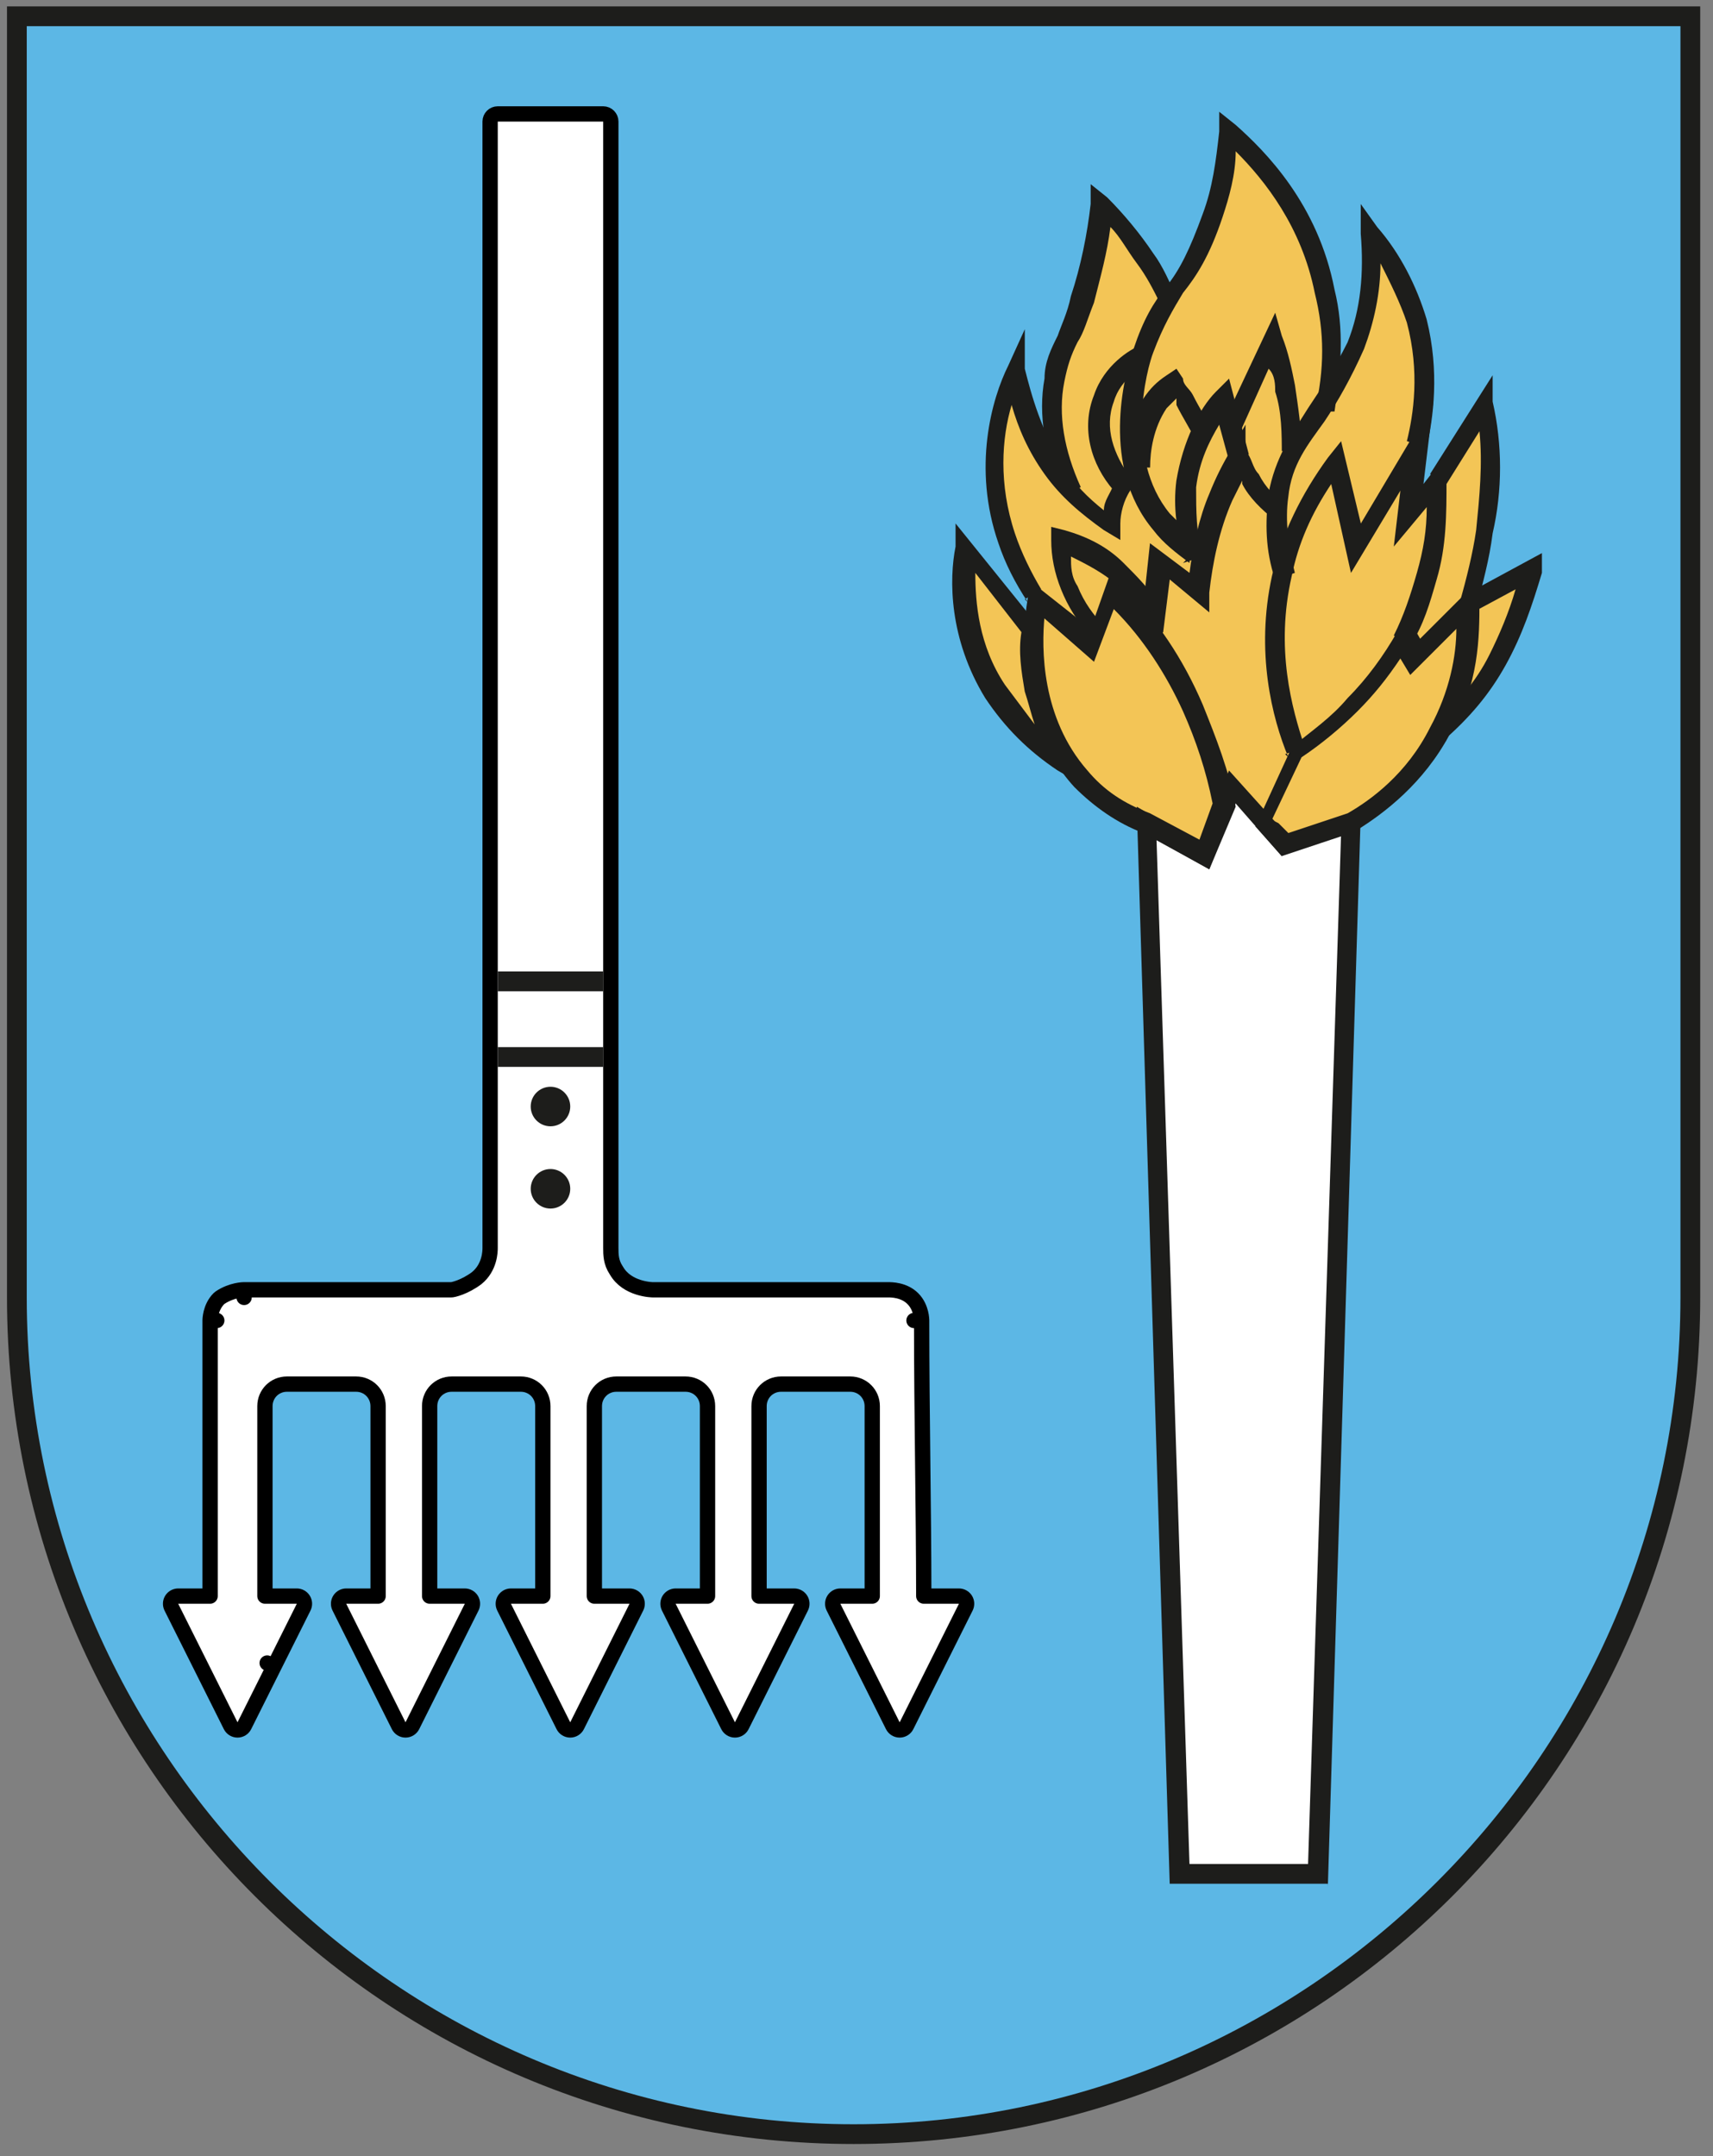
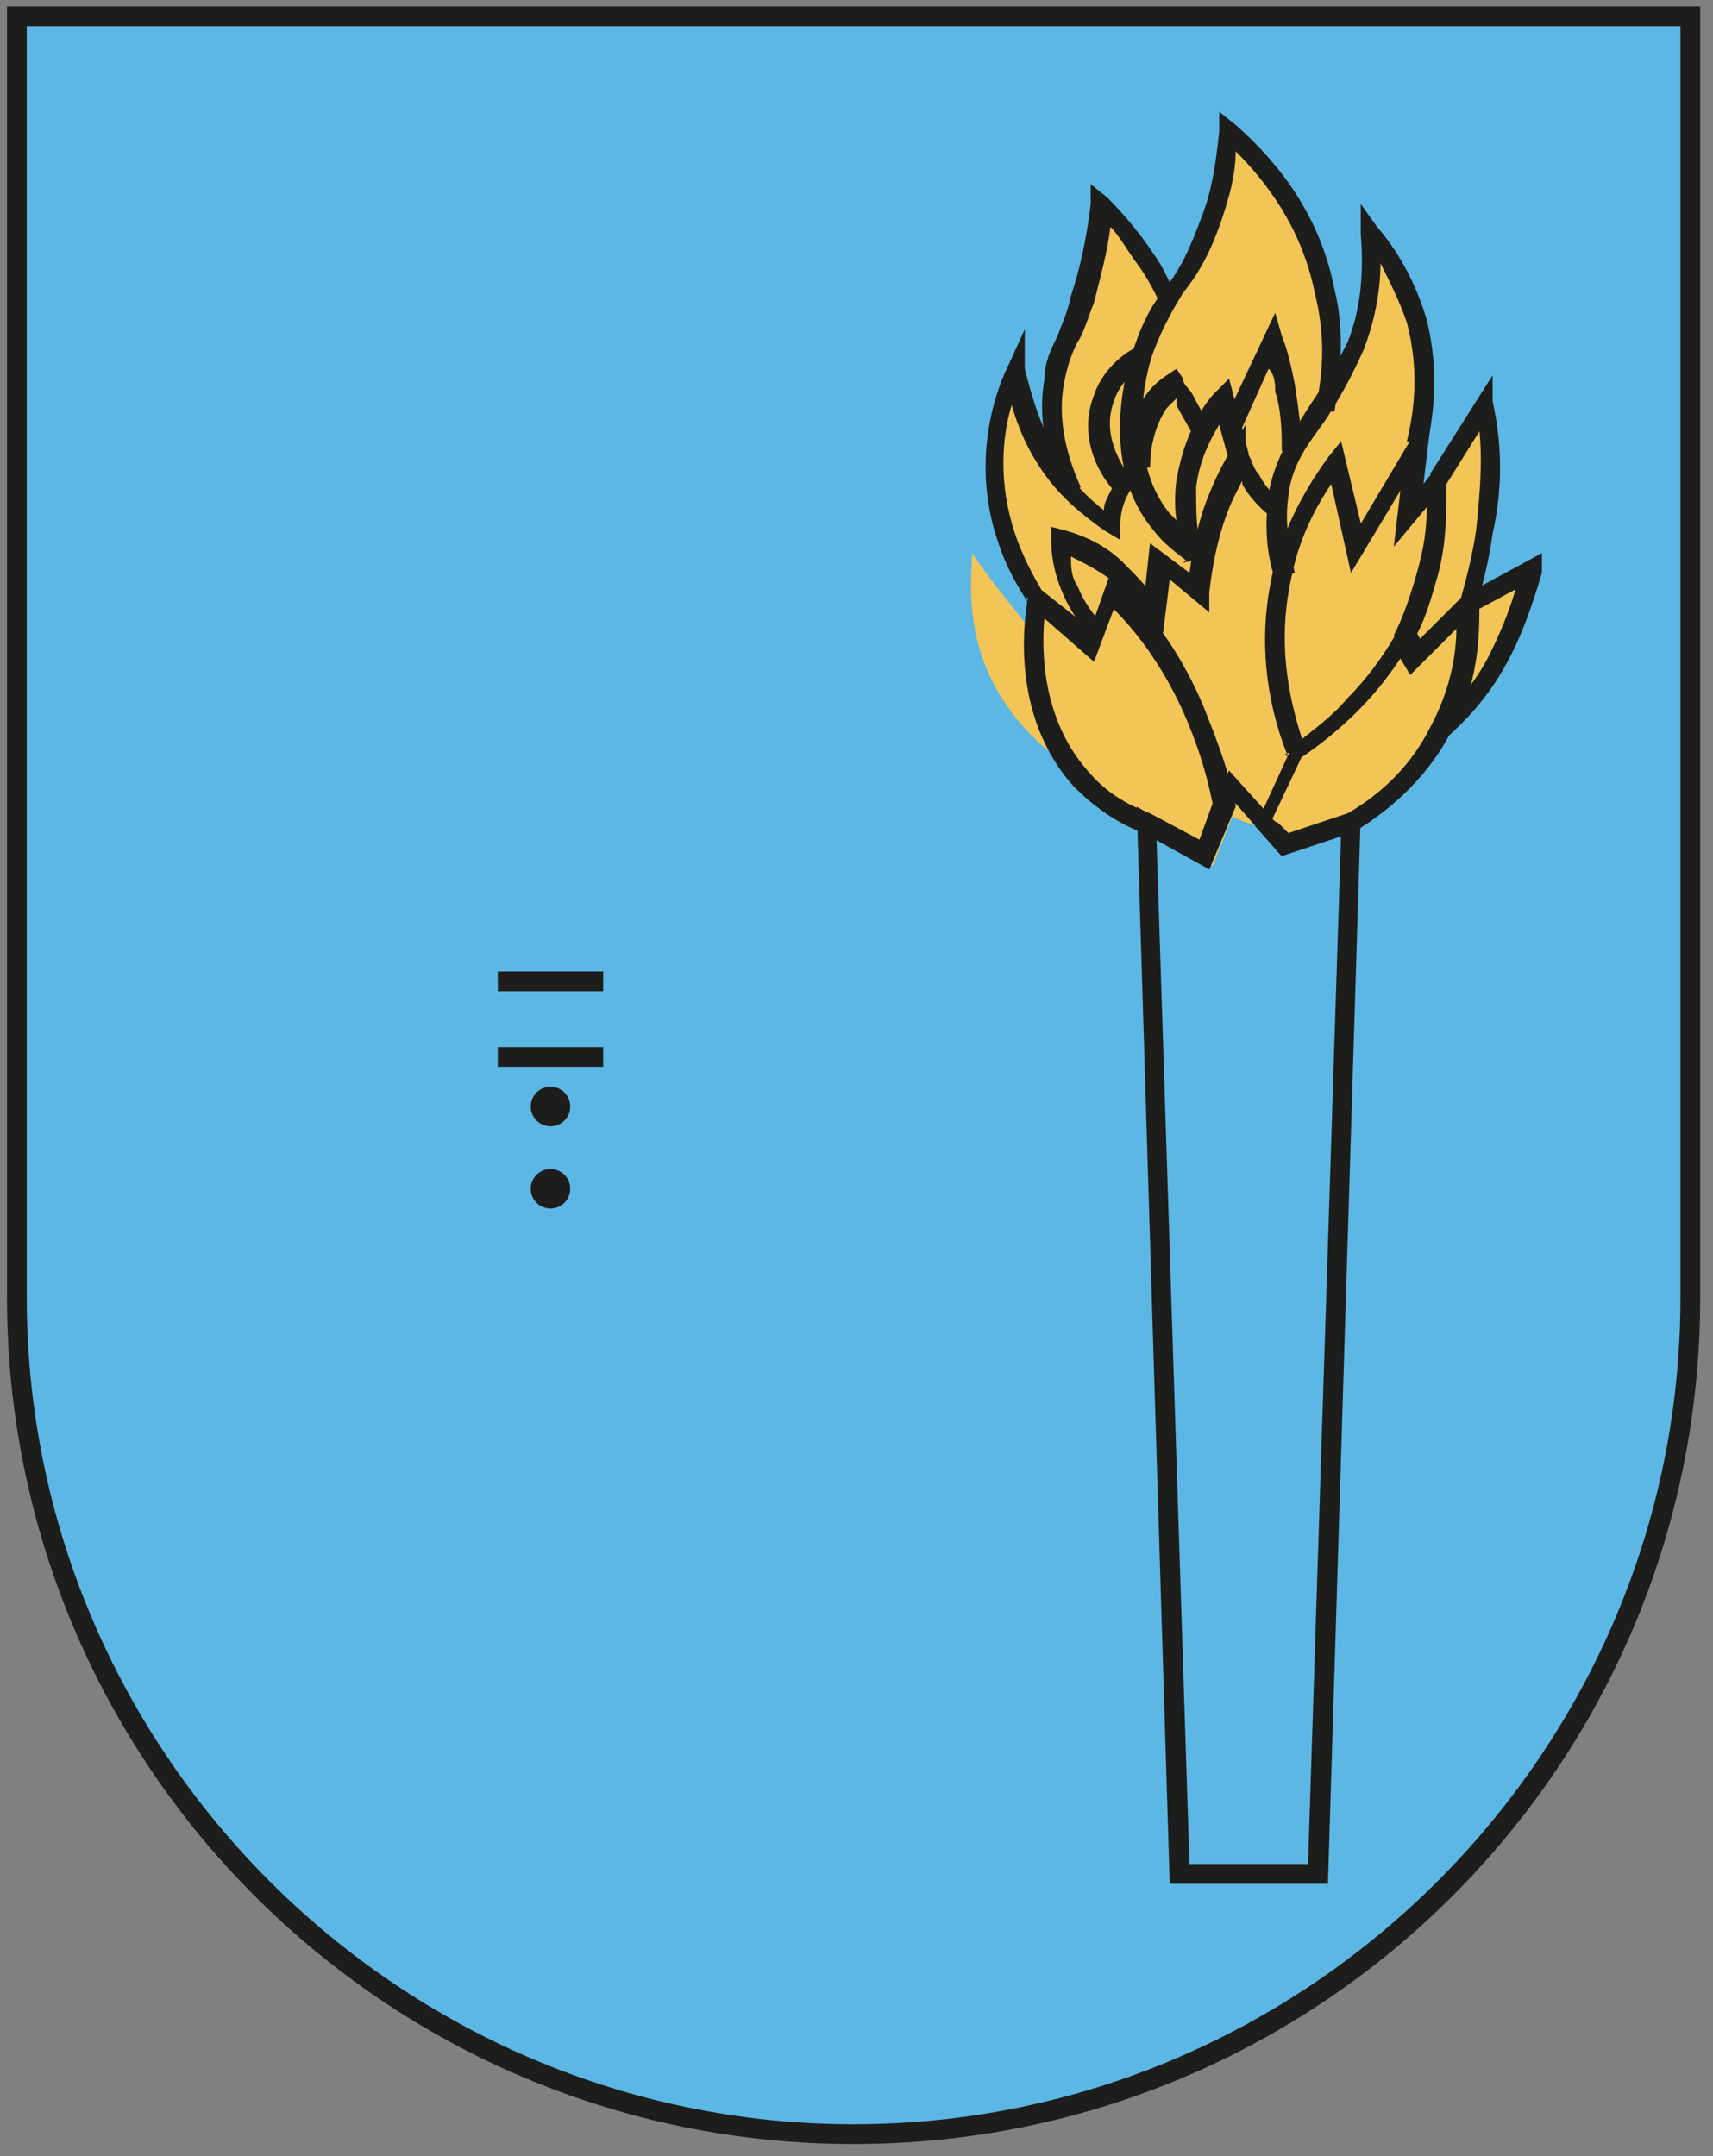
<svg xmlns="http://www.w3.org/2000/svg" width="112" height="141" viewBox="0 0 112 141" fill="none">
  <rect x="0" y="0" width="112" height="141" fill="#808080" stroke="none" />
  <path d="M1.109 1.07H110.524V84.855C110.524 115.008 85.971 139.562 55.817 139.562C25.663 139.562 1.109 115.008 1.109 84.855V1.07Z" fill="#5CB7E5" />
  <path d="M55.811 140.202C25.226 140.202 0.457 115.433 0.457 84.848V0.418H111.164V84.848C111.164 115.433 86.395 140.202 55.811 140.202ZM1.749 1.71V84.848C1.749 114.571 26.088 138.91 55.811 138.91C85.534 138.91 109.872 114.571 109.872 84.848V1.71H1.749Z" fill="#1D1D1B" />
  <path d="M96.083 39.62C96.514 38.327 96.945 36.604 97.16 34.881C97.591 31.651 97.591 28.635 97.16 26.481C96.083 28.204 95.006 29.927 94.144 31.435C93.498 32.297 92.852 32.943 92.206 33.804C92.206 32.297 92.637 30.789 92.637 29.281C93.068 27.989 93.714 24.974 92.637 21.312C91.775 18.512 90.483 16.574 89.621 15.712C89.837 19.158 89.406 21.527 88.76 23.035C88.114 24.758 87.252 26.05 86.391 27.127C86.822 25.404 87.037 22.604 86.391 19.374C85.098 13.558 81.437 10.112 80.145 9.035C80.145 10.328 79.714 12.266 79.068 14.635C78.206 17.435 77.129 18.727 76.268 20.02C75.837 19.158 75.406 18.297 74.76 17.22C73.898 15.712 72.822 14.635 71.96 13.774C71.96 15.281 71.529 17.435 70.668 20.02C69.806 22.604 69.16 23.466 68.945 25.189C68.729 26.912 68.729 29.281 70.237 32.512C69.806 32.081 69.375 31.651 68.945 31.004C67.006 28.42 66.575 25.62 66.36 24.327C65.714 26.05 64.206 30.573 65.929 35.527C66.36 37.035 67.222 38.327 67.868 39.404C67.868 40.912 67.652 41.558 67.652 41.558C66.36 39.835 64.852 38.112 63.56 36.173C63.56 37.466 62.914 41.558 65.499 45.65C67.006 48.02 68.729 49.312 70.022 50.173C70.237 50.604 70.668 51.035 71.099 51.466C72.606 52.974 74.114 53.835 75.406 54.481C76.698 55.127 77.991 55.989 79.283 56.635L80.575 53.404C81.437 53.835 82.514 54.05 83.375 54.481C83.806 54.912 83.503 54.795 83.934 55.225C85.442 54.795 87.245 53.849 88.753 53.418C90.045 52.772 92.837 50.239 94.776 46.793C95.853 45.931 97.097 45.333 98.39 43.179C99.682 40.81 99.766 39.266 100.197 37.758C98.904 38.404 98.091 38.317 96.583 38.963L96.083 39.62Z" fill="#F3C556" />
-   <path d="M40.302 83.085C40.3 83.082 40.297 83.078 40.295 83.074C40.291 83.068 40.288 83.062 40.284 83.056C39.943 82.546 39.937 82.037 39.937 81.611V7.949C39.937 7.673 39.713 7.449 39.437 7.449H32.545C32.268 7.449 32.045 7.673 32.045 7.949V81.611C32.045 81.813 32.036 82.88 31.161 83.585C30.774 83.874 30.388 84.066 30.077 84.186C29.92 84.246 29.786 84.287 29.684 84.312C29.571 84.339 29.523 84.341 29.529 84.341H15.96V84.841C15.96 84.341 15.96 84.341 15.96 84.341H15.959H15.959L15.957 84.341L15.953 84.341L15.942 84.341C15.933 84.342 15.922 84.342 15.909 84.343C15.882 84.344 15.846 84.346 15.802 84.35C15.713 84.359 15.592 84.375 15.448 84.407C15.161 84.471 14.777 84.598 14.39 84.856C14.363 84.874 14.337 84.895 14.314 84.918C14.012 85.221 13.872 85.585 13.806 85.851C13.772 85.986 13.755 86.105 13.746 86.192C13.742 86.235 13.739 86.271 13.738 86.298C13.738 86.305 13.738 86.312 13.738 86.318C13.737 86.323 13.737 86.327 13.737 86.331L13.737 86.342L13.737 86.346L13.737 86.347L13.737 86.348L13.737 86.349C13.737 86.349 13.737 86.349 14.174 86.349H13.737V104.372H11.652C11.479 104.372 11.318 104.462 11.227 104.609C11.136 104.756 11.128 104.941 11.205 105.096L13.144 108.972L15.082 112.849C15.167 113.019 15.34 113.126 15.529 113.126C15.719 113.126 15.892 113.019 15.976 112.849L17.915 108.972L17.468 108.749L17.915 108.972L19.853 105.096C19.931 104.941 19.923 104.756 19.831 104.609C19.74 104.462 19.579 104.372 19.406 104.372H17.322V91.949C17.322 91.148 17.959 90.51 18.76 90.51H23.283C24.084 90.51 24.721 91.148 24.721 91.949V104.372H22.637C22.464 104.372 22.303 104.462 22.212 104.609C22.12 104.756 22.112 104.941 22.19 105.096L24.128 108.972L26.067 112.849C26.151 113.019 26.324 113.126 26.514 113.126C26.703 113.126 26.876 113.019 26.961 112.849L28.899 108.972L30.838 105.096C30.915 104.941 30.907 104.756 30.816 104.609C30.725 104.462 30.564 104.372 30.391 104.372H28.091V91.949C28.091 91.148 28.728 90.51 29.529 90.51H34.052C34.853 90.51 35.491 91.148 35.491 91.949V104.372H33.406C33.233 104.372 33.072 104.462 32.981 104.609C32.89 104.756 32.881 104.941 32.959 105.096L34.897 108.972L36.836 112.849C36.92 113.019 37.094 113.126 37.283 113.126C37.472 113.126 37.645 113.019 37.73 112.849L39.669 108.972L41.607 105.096C41.685 104.941 41.676 104.756 41.585 104.609C41.494 104.462 41.333 104.372 41.16 104.372H38.86V91.949C38.86 91.148 39.498 90.51 40.298 90.51H44.821C45.622 90.51 46.26 91.148 46.26 91.949V104.372H44.175C44.002 104.372 43.841 104.462 43.75 104.609C43.659 104.756 43.651 104.941 43.728 105.096L45.666 108.972L47.605 112.849C47.69 113.019 47.863 113.126 48.052 113.126C48.242 113.126 48.415 113.019 48.499 112.849L50.438 108.972L52.376 105.096C52.454 104.941 52.446 104.756 52.354 104.609C52.263 104.462 52.102 104.372 51.929 104.372H49.629V91.949C49.629 91.148 50.267 90.51 51.068 90.51H55.591C56.391 90.51 57.029 91.148 57.029 91.949V104.372H54.944C54.771 104.372 54.61 104.462 54.519 104.609C54.428 104.756 54.42 104.941 54.497 105.096L56.436 108.972L58.374 112.849C58.459 113.019 58.632 113.126 58.821 113.126C59.011 113.126 59.184 113.019 59.269 112.849L61.207 108.972L63.145 105.096C63.223 104.941 63.215 104.756 63.124 104.609C63.032 104.462 62.872 104.372 62.698 104.372H60.398C60.395 101.418 60.361 98.511 60.328 95.606L60.328 95.605C60.294 92.535 60.259 89.469 60.259 86.349H59.759C60.259 86.349 60.259 86.349 60.259 86.349V86.348L60.259 86.347L60.259 86.346L60.259 86.342L60.258 86.331C60.258 86.322 60.258 86.311 60.257 86.298C60.256 86.271 60.254 86.235 60.249 86.192C60.241 86.105 60.224 85.986 60.19 85.851C60.123 85.585 59.984 85.221 59.681 84.918C59.102 84.339 58.275 84.341 58.052 84.341L58.035 84.341H42.669H42.669L42.668 84.341L42.668 84.341H42.668L42.658 84.341C42.648 84.341 42.632 84.34 42.609 84.339C42.565 84.337 42.497 84.332 42.411 84.321C42.239 84.3 42.002 84.259 41.742 84.176C41.218 84.01 40.648 83.691 40.302 83.085Z" fill="white" stroke="black" stroke-linejoin="round" />
  <path d="M39.439 63.527H32.547V64.82H39.439V63.527Z" fill="#1D1D1B" />
  <path d="M39.439 68.473H32.547V69.765H39.439V68.473Z" fill="#1D1D1B" />
  <path d="M35.992 73.651C36.705 73.651 37.284 73.072 37.284 72.359C37.284 71.645 36.705 71.066 35.992 71.066C35.278 71.066 34.699 71.645 34.699 72.359C34.699 73.072 35.278 73.651 35.992 73.651Z" fill="#1D1D1B" />
  <path d="M35.992 79.03C36.705 79.03 37.284 78.451 37.284 77.738C37.284 77.024 36.705 76.445 35.992 76.445C35.278 76.445 34.699 77.024 34.699 77.738C34.699 78.451 35.278 79.03 35.992 79.03Z" fill="#1D1D1B" />
-   <path d="M86.177 122.538H77.13L74.977 53.83C76.269 54.476 77.561 55.338 78.853 55.984C79.5 54.476 80.146 52.969 80.792 51.461L84.238 55.338C85.746 54.907 87.038 54.476 88.546 54.045C87.9 76.876 87.038 99.922 86.392 122.753L86.177 122.538Z" fill="white" />
  <path d="M86.817 123.183H76.478L74.324 52.752L78.416 55.121L80.355 50.383L84.232 54.691L88.97 53.183L86.817 123.398V123.183ZM77.77 121.89H85.524L87.678 54.691L83.801 55.983L80.786 52.537L79.063 56.844L75.617 54.906L77.77 121.89Z" fill="#1D1D1B" />
  <path d="M79.068 56.846L74.76 54.476C73.037 53.83 71.529 52.753 70.237 51.461C65.93 46.722 67.007 40.261 67.222 38.969V37.892L71.314 41.123L72.606 37.461L73.253 38.107C75.622 40.476 77.345 43.061 78.637 46.076C79.499 48.23 80.36 50.384 80.791 52.753L79.068 56.846ZM68.299 40.261C68.083 42.415 68.083 46.938 71.099 50.384C72.176 51.676 73.468 52.538 75.191 53.184L78.422 54.907L79.283 52.538C78.853 50.384 78.206 48.446 77.345 46.507C76.268 44.138 74.76 41.769 72.822 39.83L71.529 43.276L68.083 40.261H68.299Z" fill="#1D1D1B" />
-   <path d="M71.738 51.892L69.154 50.384C67.215 49.092 65.708 47.584 64.415 45.646C62.046 41.769 62.046 37.892 62.477 35.738V34.23L67.862 40.907C67.862 42.415 67.861 43.707 68.077 45C68.508 46.507 68.938 48.015 69.8 49.523L71.308 51.892H71.738ZM63.769 37.461C63.769 39.4 63.985 42.2 65.708 44.784C66.354 45.646 67 46.507 67.646 47.369C67.431 46.723 67.215 45.861 67 45.215C66.784 43.923 66.569 42.63 66.784 41.338L63.769 37.461Z" fill="#1D1D1B" />
  <path d="M83.805 55.983L82.082 54.044L84.451 48.875C85.744 47.798 87.036 46.937 88.113 45.644C89.405 44.352 90.482 42.844 91.344 41.337L91.99 40.26L92.851 41.767L96.728 37.891V39.398C96.728 41.552 96.728 44.783 94.79 48.014C93.067 51.244 90.482 53.183 88.759 54.26L84.02 55.767L83.805 55.983ZM83.59 53.829L84.236 54.475L88.113 53.183C89.621 52.321 91.99 50.598 93.497 47.583C94.79 45.214 95.221 42.844 95.221 41.121L92.205 44.137L91.559 43.06C90.697 44.352 89.836 45.429 88.759 46.506C87.682 47.583 86.39 48.66 85.097 49.521L83.159 53.614L83.59 53.829Z" fill="#1D1D1B" />
  <path d="M94.569 48.445L93.707 47.368C95.215 46.076 96.507 44.568 97.368 42.845C98.015 41.553 98.661 40.045 99.092 38.537L96.292 40.045L95.645 38.968L100.815 36.168V37.46C100.169 39.614 99.522 41.553 98.445 43.491C97.368 45.429 96.076 46.937 94.353 48.445H94.569Z" fill="#1D1D1B" />
  <path d="M84.238 49.527C83.161 46.943 82.084 42.635 83.161 37.681C83.807 34.881 85.099 32.296 86.823 29.927L87.684 28.85L88.976 34.235L93.715 26.266L93.069 31.65L94.576 29.712V31.435C94.576 33.589 94.576 35.742 93.93 37.896C93.499 39.404 93.069 40.912 92.207 42.204L91.13 41.558C91.776 40.266 92.207 38.973 92.638 37.466C93.069 35.958 93.284 34.666 93.284 33.158L91.13 35.742L91.561 32.081L88.33 37.466L87.038 31.65C85.746 33.589 84.884 35.527 84.453 37.681C83.376 42.419 84.453 46.296 85.315 48.881L84.022 49.312L84.238 49.527Z" fill="#1D1D1B" />
  <path d="M96.731 39.831L95.438 39.401C95.869 37.893 96.3 36.17 96.515 34.662C96.731 32.508 96.946 30.354 96.731 28.201L94.577 31.647L93.5 31.001L97.592 24.539V26.262C98.238 29.062 98.238 32.078 97.592 34.877C97.377 36.601 96.946 38.108 96.515 39.831H96.731Z" fill="#1D1D1B" />
  <path d="M83.368 37.894C82.722 35.955 82.722 34.232 82.937 32.294C83.368 29.924 84.445 28.417 85.522 26.694C86.383 25.401 87.245 24.109 88.107 22.386C88.968 20.232 89.183 17.863 88.968 15.278V13.34L90.045 14.848C91.553 16.571 92.63 18.724 93.276 20.878C94.137 24.324 93.707 27.34 93.276 29.278L91.984 28.848C92.414 27.124 92.845 24.324 91.984 21.094C91.553 19.801 90.907 18.509 90.26 17.217C90.26 19.155 89.83 21.094 89.183 22.817C88.322 24.755 87.46 26.263 86.599 27.555C85.522 29.063 84.445 30.355 84.23 32.509C84.014 34.017 84.23 35.74 84.66 37.463L83.368 37.894Z" fill="#1D1D1B" />
  <path d="M77.778 36.816C76.916 36.17 76.055 35.524 75.408 34.662C71.962 30.57 73.47 24.539 74.116 22.816C74.762 20.878 75.408 19.801 76.27 18.724C77.131 17.647 77.778 16.355 78.639 13.986C79.285 12.262 79.501 10.539 79.716 8.601V7.309L80.793 8.17C82.731 9.893 86.178 13.339 87.254 18.939C87.901 21.524 87.685 24.108 87.254 26.909H85.962C86.608 24.108 86.608 21.739 85.962 19.155C85.101 14.847 82.731 11.832 80.793 9.893C80.793 11.401 80.362 12.909 79.931 14.201C79.07 16.785 78.208 18.078 77.347 19.155C76.701 20.232 76.055 21.308 75.408 23.032C74.978 24.108 73.47 29.924 76.485 33.585C77.132 34.232 77.778 34.878 78.424 35.309L77.778 36.385V36.816Z" fill="#1D1D1B" />
  <path d="M75.835 41.554H74.543L75.189 35.523L77.774 37.462C77.989 35.739 78.42 33.8 79.066 32.293C79.497 31.216 79.928 30.354 80.574 29.277L81.435 27.77V29.493C81.866 29.923 81.866 30.57 82.297 31C82.728 31.862 83.374 32.508 84.02 32.939L83.374 34.016C82.512 33.37 81.651 32.508 81.22 31.646C81.22 31.646 81.22 31.646 81.22 31.431C81.004 31.862 80.789 32.293 80.574 32.723C79.712 34.662 79.281 36.816 79.066 38.754V40.046L76.481 37.893L76.051 41.339L75.835 41.554Z" fill="#1D1D1B" />
  <path d="M67.219 39.404C66.358 38.112 65.712 36.82 65.281 35.527C63.558 30.573 64.85 26.05 65.927 23.897L67.004 21.527V24.112C67.435 25.835 68.081 28.204 69.589 30.573C70.235 31.65 71.096 32.512 72.173 33.373C72.173 32.727 72.604 32.297 72.82 31.65C73.035 31.22 73.466 30.573 73.896 30.143L74.758 31.004C74.327 31.435 74.112 31.65 73.896 32.081C73.466 32.727 73.25 33.589 73.25 34.235V35.312L72.173 34.666C70.666 33.589 69.373 32.512 68.296 31.004C67.219 29.497 66.573 27.989 66.143 26.481C65.496 28.635 65.281 31.65 66.358 34.881C66.789 36.173 67.435 37.466 68.081 38.543L67.004 39.189L67.219 39.404Z" fill="#1D1D1B" />
  <path d="M69.587 32.504C68.294 29.704 67.864 27.12 68.294 24.751C68.294 23.674 68.725 22.812 69.156 21.951C69.371 21.305 69.802 20.443 70.017 19.366C70.664 17.428 71.094 15.274 71.31 13.335V12.043L72.387 12.905C73.463 13.981 74.54 15.274 75.402 16.566C76.048 17.428 76.479 18.505 76.91 19.366L75.833 19.797C75.402 18.935 74.971 18.074 74.325 17.212C73.679 16.351 73.248 15.489 72.602 14.843C72.387 16.566 71.956 18.074 71.525 19.797C71.094 20.874 70.879 21.735 70.448 22.381C70.017 23.243 69.802 23.889 69.587 24.966C69.156 27.12 69.587 29.489 70.664 31.858L69.587 32.289V32.504Z" fill="#1D1D1B" />
  <path d="M72.823 32.082C71.315 30.359 70.669 27.99 71.53 25.836C72.177 23.898 73.9 22.821 74.546 22.605L75.192 23.682C74.761 23.898 73.254 24.759 72.823 26.267C72.177 27.99 72.823 29.713 73.9 31.221L73.038 32.082H72.823Z" fill="#1D1D1B" />
  <path d="M71.315 41.561C70.454 40.699 69.807 39.622 69.377 38.545C68.946 37.468 68.731 36.392 68.731 35.315V34.453L69.592 34.669C71.1 35.099 72.392 35.745 73.469 36.822C74.33 37.684 75.192 38.545 75.838 39.622L74.761 40.269C74.115 39.407 73.469 38.545 72.607 37.899C71.746 37.253 70.884 36.822 70.023 36.392C70.023 37.038 70.023 37.684 70.454 38.33C70.884 39.407 71.531 40.269 72.177 40.915L71.315 41.776V41.561Z" fill="#1D1D1B" />
  <path d="M77.559 36.604C76.913 34.881 76.697 33.158 76.913 31.435C77.344 28.85 78.421 26.696 79.497 25.619L80.359 24.758L81.651 29.712L80.359 30.142L79.713 27.773C79.067 28.85 78.421 30.142 78.205 31.866C78.205 33.373 78.205 34.881 78.636 36.389L77.344 36.819L77.559 36.604Z" fill="#1D1D1B" />
  <path d="M73.473 30.575C73.473 29.282 73.473 27.559 74.765 26.052C75.196 25.406 75.626 24.975 76.273 24.544L76.919 24.113L77.35 24.759C77.35 25.19 77.78 25.406 77.996 25.836C78.427 26.698 78.857 27.344 79.288 28.206L78.211 28.852C77.78 27.99 77.35 27.344 76.919 26.483C76.919 26.483 76.919 26.267 76.919 26.052C76.703 26.267 76.488 26.483 76.273 26.698C75.411 27.99 75.196 29.498 75.196 30.575H73.903H73.473Z" fill="#1D1D1B" />
  <path d="M83.807 29.711C83.807 28.418 83.807 26.911 83.376 25.618C83.376 25.188 83.376 24.541 82.945 24.111L81.007 28.418L79.93 27.772L83.376 20.449L83.807 21.957C84.237 23.034 84.453 24.111 84.668 25.188C84.883 26.695 85.099 27.988 85.099 29.495H83.807V29.711Z" fill="#1D1D1B" />
</svg>